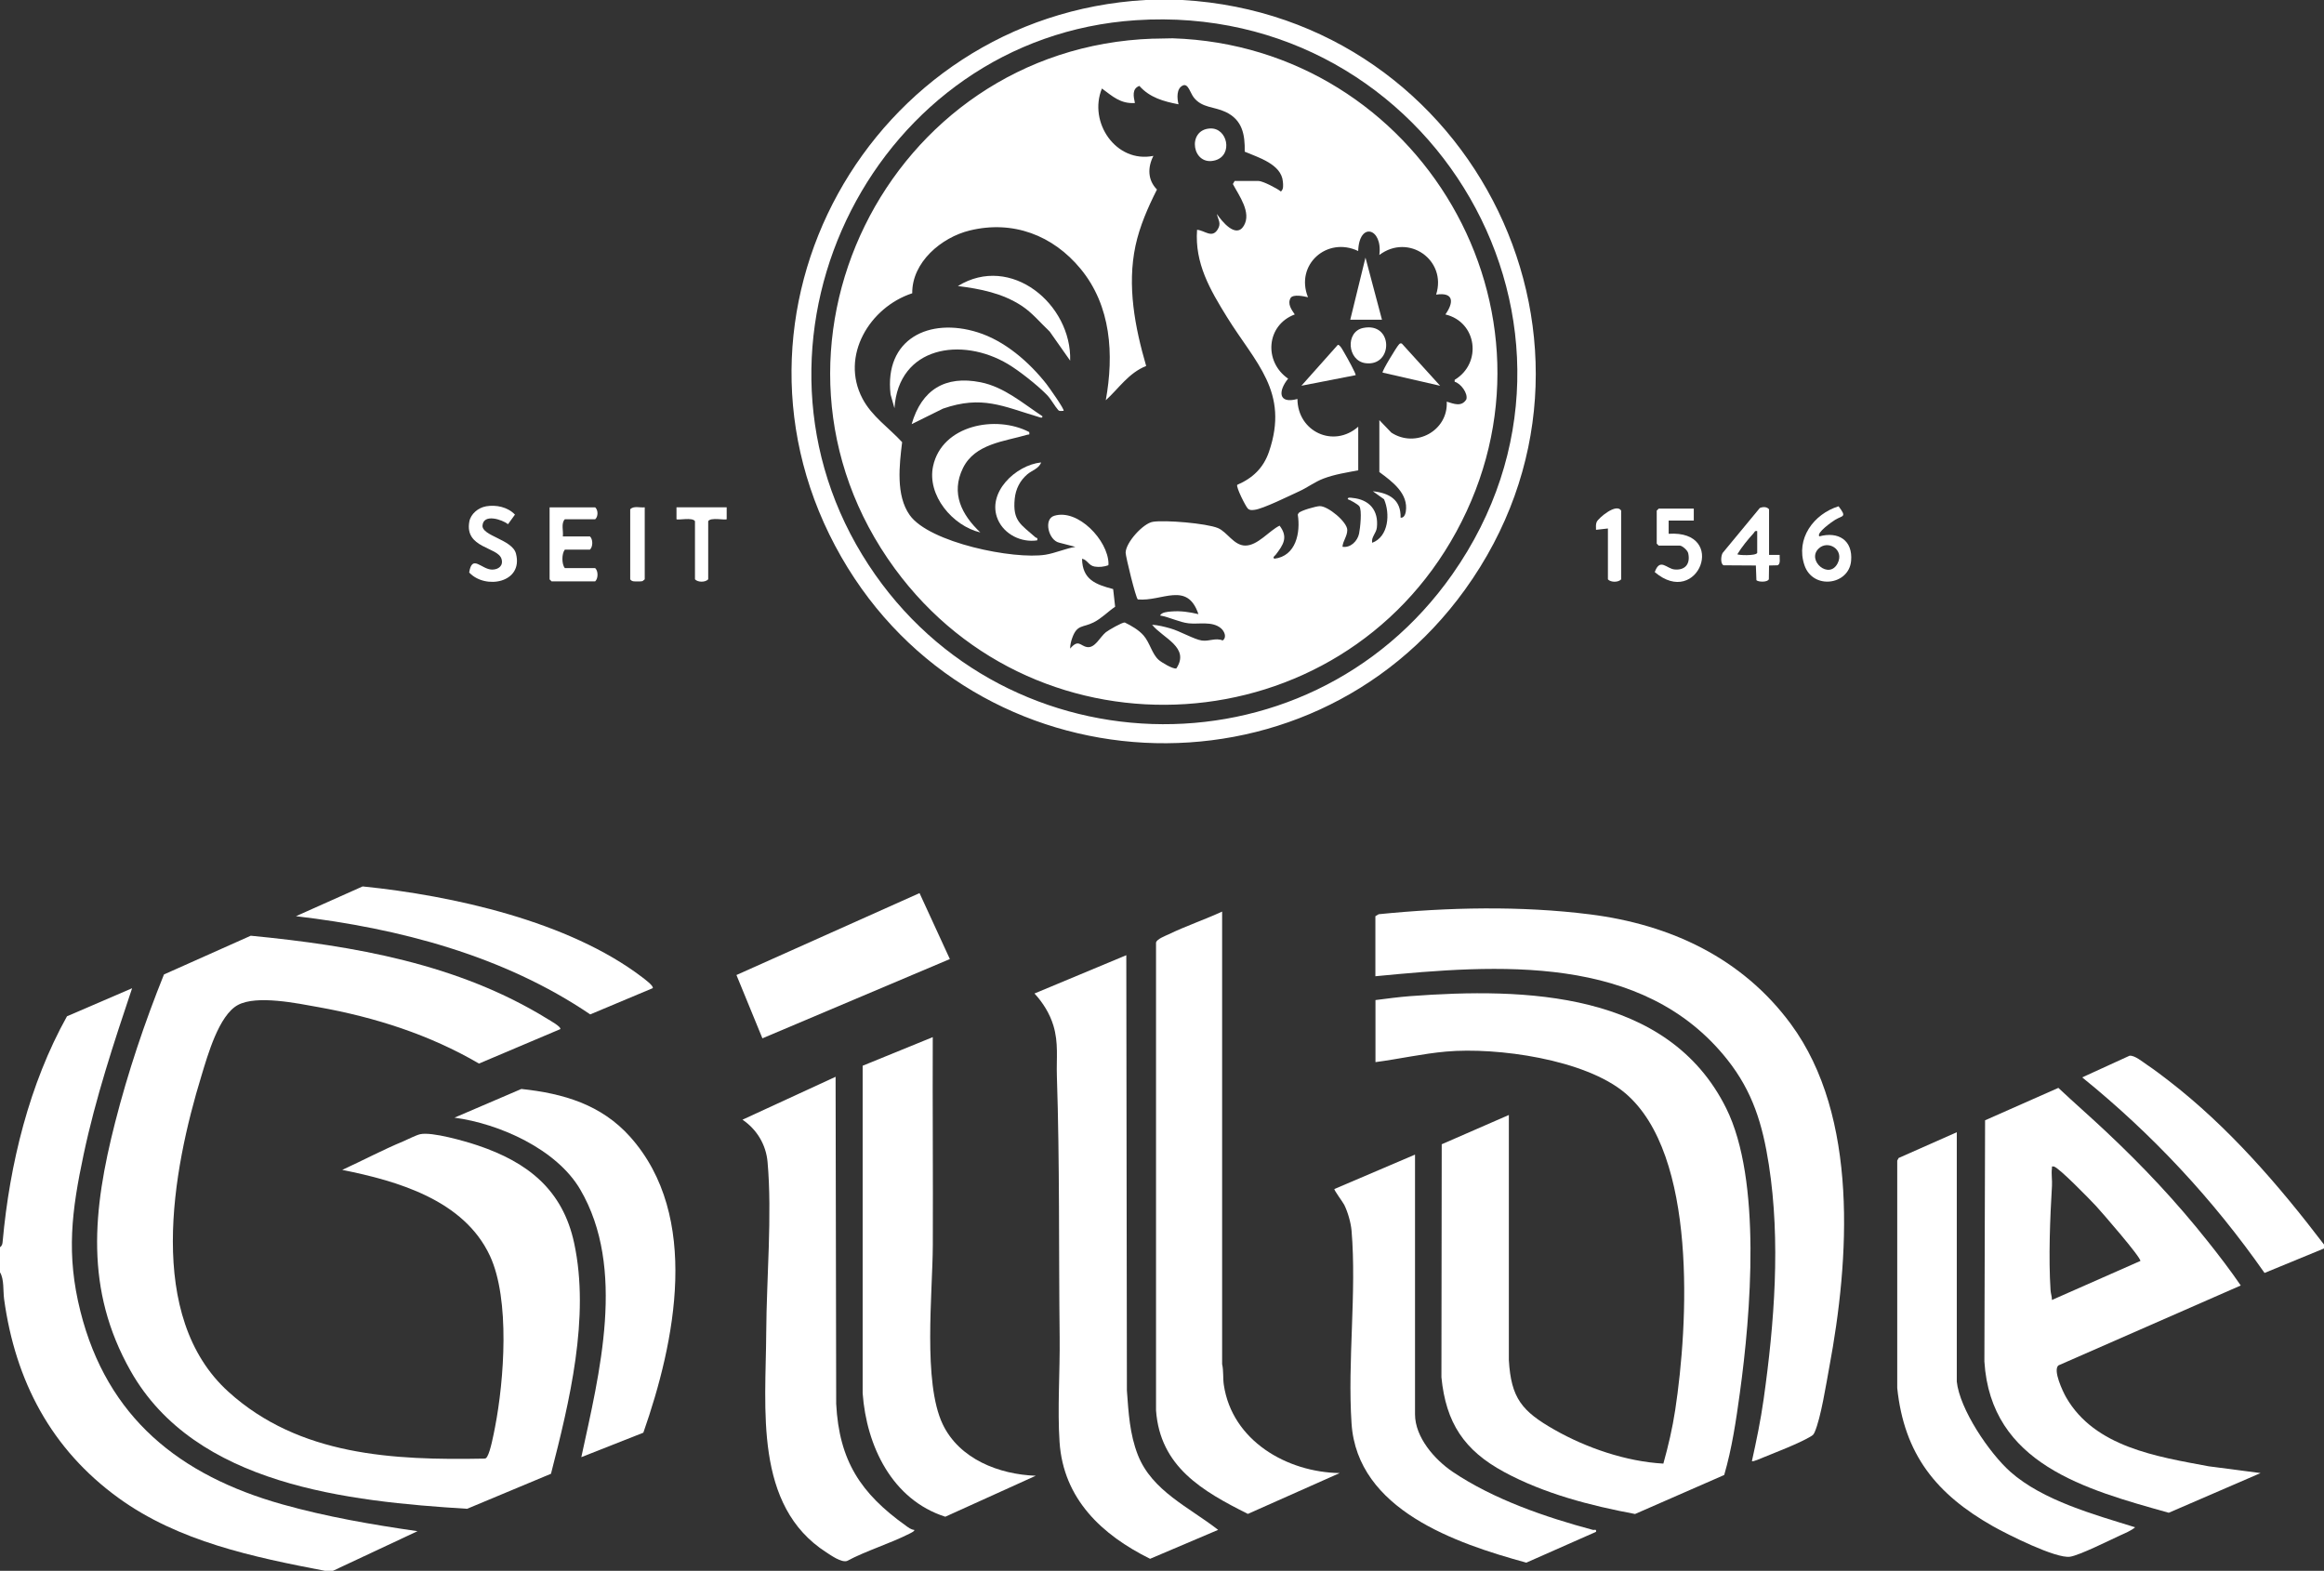
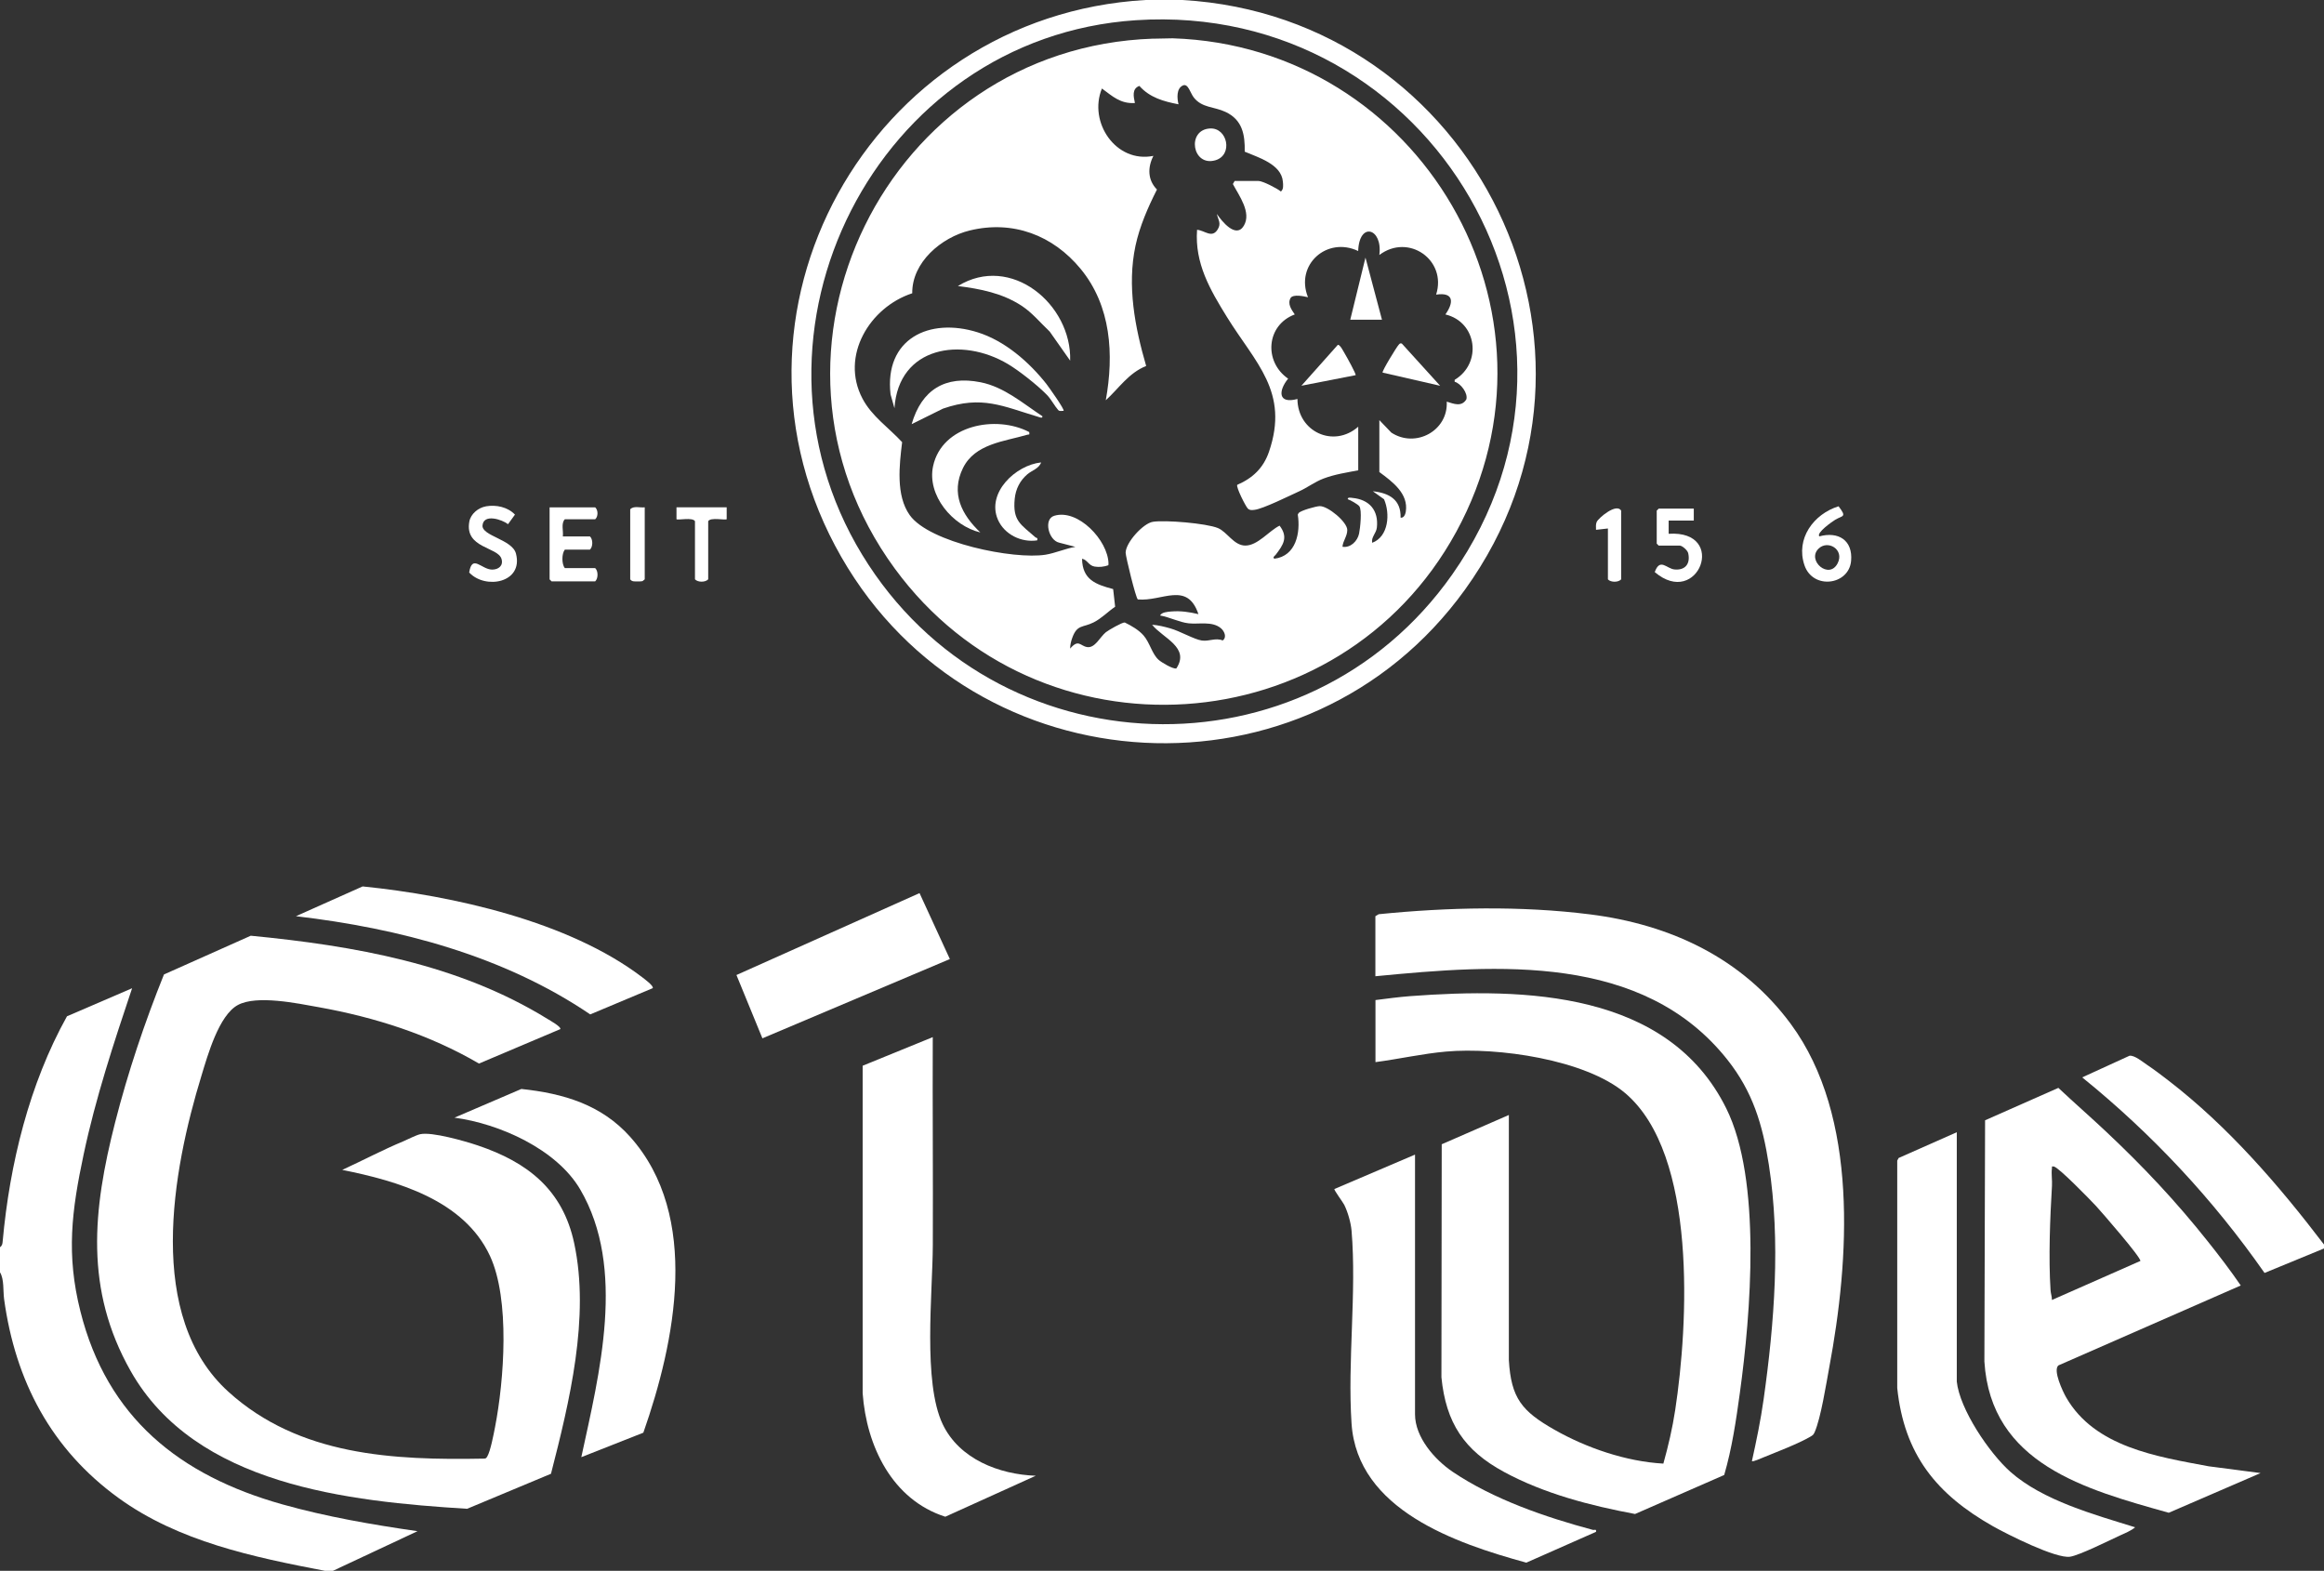
<svg xmlns="http://www.w3.org/2000/svg" id="Ebene_2" version="1.1" viewBox="0 0 4690.3 3170.3">
  <rect x="0" y="0" width="4690.3" height="3170.3" fill="#333333" stroke="none" />
  <defs>
    <style>
      .st0 {
        fill: #fff;
      }
    </style>
  </defs>
  <g id="Ebene_1-2">
    <g>
      <path class="st0" d="M0,2517.1c4.5-2.8,5-7.2,5.4-11.9,14.1-155.7,53.7-317.6,129.8-454.1l131.4-56.6c-37,110.4-73.6,221.3-97.8,335.4-24.2,114-35.5,201.5-6.5,316.8,54.1,214.9,200.6,331.3,407.7,389.5,88.8,25,181.3,40.9,272.6,54.1l-170.7,80h-16c-144.8-27.8-295.4-59.1-416.8-147.1-135.7-98.4-208.1-235.9-230.8-401.1-2.3-17,.3-40.3-8.3-54.3v-50.7h0Z" />
      <path class="st0" d="M2386.5,0c589.7,34,919.4,705.6,570.1,1190.1-317.7,440.7-988.5,404.9-1258.5-65.7C1417.6,635.7,1755.8,32,2311.8,0h74.7ZM2292.6,40.8c-523.6,34.3-825.6,630.6-552.5,1078.9,266.7,437.9,895.8,459.6,1191,39.5C3278.5,664.5,2891.6,1.6,2292.6,40.8Z" />
      <path class="st0" d="M4690.3,2511.7v8l-120,49.4c-104.1-148.9-226.9-280.5-368-394.7l95.3-43.6c10-1.8,27.3,12.8,36.2,18.7,14.6,9.8,29.1,20.9,43,31.6,120.5,93,221.5,210,313.4,330.5h0Z" />
      <path class="st0" d="M1130.6,2077.1l-163.9,69.4c-100.1-58.4-209.6-93.3-323.6-113.8-43-7.7-124.6-24.9-162.8-4.5-38.6,20.6-61.2,101.7-73.6,142.4-59,192.6-113.4,486.8,54.6,638.6,142.7,129,332.2,138.1,516,134.6,3.7,0,4.5-1.7,6.2-4.5,6.3-10.4,13-45.6,15.6-59.1,18.3-94.5,30.6-257.5-10.2-345.4-52.4-112.7-186-151.2-298.2-173.7,41.2-18.9,81.7-40.4,123.5-57.8,9.2-3.9,25.3-12.3,33.8-14.2,23.6-5.3,90.8,14.1,116.1,22.6,100.8,33.9,171.6,89.4,194.7,197.3,32.1,149.5-9.5,320.2-46.8,465.4l-169.3,70.7c-239.4-15-548.3-47-679.1-278.2-93.1-164.5-76.4-324.8-31.3-501.5,25.9-101.4,59.6-201.8,98.6-298.7l175.2-78.2c207.8,20.2,418.8,56.7,598.8,167.9,4.3,2.7,29.1,16.4,25.8,20.8h0Z" />
      <path class="st0" d="M2775.8,2018.4c23.4-3,47.2-6.2,70.7-8,230.5-17.1,519.9-10.4,637.4,226.5,71.9,144.9,49.4,415.3,27.5,574.3-7.6,55.5-15.9,111.9-31.6,165.7l-179.9,78.7c-90.3-16.9-183.5-41-264.5-84.9-80.2-43.4-117.2-98.8-126.3-191l.6-470.3,135.5-59.1v494.7c4.4,77.1,26.7,103.3,91.6,140.3s145.1,64.4,220.2,68.6c10-35.6,18.3-71.4,23.9-108.1,26.3-172.5,45.3-515.9-100.9-639.6-80.7-68.3-258.8-93-361.3-83.9-47.8,4.2-95.2,15.1-142.7,21.3v-125.3h0Z" />
      <path class="st0" d="M2775.8,1849.1l6.7-4c139.8-14,286.6-17.3,426.3.3,162.2,20.4,307.2,88,405.4,221.2,137.8,186.9,118.2,476.2,77.6,693.1-6.2,33.4-16.9,102-29.4,130.6-2.6,5.9-4,6.4-9.2,9.5-23.6,13.9-67.6,30.6-94.4,41.6-3.7,1.5-21.2,9.4-23.1,7.5,9.1-41.2,17.7-82.5,23.6-124.4,21.8-154.1,34.6-319.5,10.6-473.8-12.6-81.1-32.4-147.3-83.8-212.1-170.6-215.1-464.2-192.1-710.3-168.3v-121.3h0Z" />
      <path class="st0" d="M4522.3,2594.4l-368,161.3c-11.6,9.6,9,53,15.6,64.5,57.7,100.5,183.5,119.6,287.5,139.1l104.9,13.7-185.3,80.1c-167.3-46.9-359.3-98.2-372.1-305.3l1.4-486.8,147.9-65.4c31.6,29.8,64.5,58.3,96.1,88.1,75,70.5,141.1,140.7,205.2,221.4,23.1,29,45.8,58.6,66.7,89.2h0ZM4141.1,2623.7l178.6-78.8c1.6-6.9-78.1-98.5-89.2-110.6-11.4-12.3-75.4-78.1-85.3-80-5.4-1-3.6.7-4,4-1.5,10.4.8,23.8.1,34.8-3.9,65.3-7.1,145.4-2.9,210.6.4,6.8,2.9,13.1,2.8,19.9h0Z" />
-       <path class="st0" d="M2458.5,3087.6l-137.4,58.4c-97.1-48-175-120.7-182.7-235.6-4.5-67.2,1-142.5.2-210.9-2-175.2.2-352.7-5.6-527.7-1.2-36.1,3.7-66.6-7.1-102.2-7.4-24.2-21.1-46.1-38.1-64.5l185.3-77.3,1.2,878.7c3.3,44.6,5.6,87.8,22.1,129.9,28.5,72.8,104,105.8,162,151.2h0Z" />
-       <path class="st0" d="M2466.5,1839.8v913.3c3.1,13.7,1.4,28.1,3.4,41.8,16.7,112.6,126.9,176.4,233.9,178.1l-185.3,82.4c-91.9-46-177.2-95.1-185.4-209v-944c1.4-7.1,18.6-13.5,25.8-16.9,35-16.8,72.3-29.5,107.6-45.7h0Z" />
-       <path class="st0" d="M1845.2,3087.7c1.7,2.2-7.8,6.7-9.7,7.6-40,20.3-86.3,34-126.3,55.2-11.5,3.2-31.3-10.9-41.4-17.4-146.8-94.3-122.2-289.8-121.4-444.1.6-108.1,12.2-237.6,2.7-343.8-3.1-35.1-21.6-65.7-50.6-85.4l187.9-86.6,1.2,660c6,115,49.4,180.9,140.6,246,5.1,3.7,10.2,7.8,16.8,8.5h0Z" />
      <path class="st0" d="M1882.5,2093.1c-.6,140,.7,280.1.1,420.1-.4,97.1-20.3,276.6,19.9,361.1,33.5,70.3,113.6,101.5,187.9,104.1l-182.6,82.7c-107.4-34.3-159.1-142.7-166.8-249.3v-660.9l141.4-57.7h0Z" />
      <path class="st0" d="M2855.8,2330.4v523.9c0,46.6,39.8,91.7,75.9,116.1,82.4,55.6,187.2,91.6,282.8,117.2,3.5.9,7.7-2.5,6.6,4l-140.7,62.2c-142.4-39-341-106.6-352.7-280.7-8.4-125.8,10.5-264.6,0-389.4-1.4-16.1-7.5-37.4-14.7-52-2.6-5.3-21.3-30.2-19.9-32l162.6-69.4h0Z" />
      <path class="st0" d="M3949.1,2787.7c5.7,56.5,65.9,145.1,108.1,182.6,65.5,58.2,169.7,86.5,251.9,112.1-7.9,6.9-20.5,12-30.2,16.4-21.5,9.9-81.7,40-101,43-28.6,4.4-127.4-45.5-155.9-61.6-113.7-64.4-179-144.5-193-279v-458.8c0,0,2.8-5.3,2.8-5.3l117.4-52v502.6h0Z" />
      <path class="st0" d="M1173.2,2941c36.4-168.7,91-381.1-2.2-540.4-47.6-81.3-163.1-132.8-253.8-144.9l135-57.9c84.9,9,161.4,31.5,219.6,96.6,143,160.2,90.8,414,26.6,597.1l-125.2,49.4h0Z" />
      <path class="st0" d="M1317.2,1994.4l-126,52.9c-174.7-118.5-385.6-173.8-593.9-198.2l134.6-60.1c182.1,18.5,415.7,70.3,563.8,183,4,3.1,24.6,18.1,21.6,22.4h0Z" />
      <polygon class="st0" points="1855.8 1802.5 1917 1935.6 1538.7 2095.6 1486.3 1967.8 1855.8 1802.5" />
      <path class="st0" d="M1135.9,1082.6h54.7c6.3,5.7,6.3,20.9,0,26.7h-50.7c-6.5,8.2-6.4,29.4,0,37.3h61.3c6.3,5.7,6.3,20.9,0,26.7h-88l-4-4v-145.3h92c6.2,5.3,6.2,18.7,0,24h-61.3c-8,8.5-2.5,23.6-4,34.7h0Z" />
      <path class="st0" d="M980.6,1021.9c20.7-3.6,44,1.3,58.7,16.7l-14,19.3c-12.2-9.5-49.3-21.7-51.5,2.5-1.9,21.2,60.1,28.3,67.5,56.8,15.5,59.2-61.9,73.2-94.4,38.2,6-37.7,24.6-6,46.3-5.8,13.1,0,23.1-8.1,18.9-21.7-7.4-24.4-74.9-21.2-64.9-75.3,2.9-15.6,18.2-28,33.3-30.6h0Z" />
      <path class="st0" d="M3671.8,1082.5c38.4-10.4,67.8,7.8,64.1,49.5-4.4,49.2-77.3,58.8-94.2,8.6-18-53.4,18.4-103.1,68.9-118.8,17.4,22.8,8.2,18.1-6.9,27.3-5.5,3.3-38.7,26.4-31.9,33.4h0ZM3670,1107.5c-23.9,23.9,21.5,63.1,38.7,29.4,14.3-28-20-48.1-38.7-29.4Z" />
-       <path class="st0" d="M3570.4,1119.9h21.3c-.6,5.8,2.7,18.7-4.4,21l-17,.4-.4,27.6c-2.2,6.7-22.3,5.9-25.1,1.9l-1.1-29.5-65-.4c-6.8-2.2-5.7-19.4-1.9-25.1l74.8-90.5c6-2.6,14.3-3,18.7,2.6v92h0ZM3546.4,1071.9c-5.2-1.2-5.1,1.9-7.5,4.5-11.4,12.5-23.8,27.6-32.5,42.1,0,2.1,37,3.8,40-2.6v-44h0Z" />
      <path class="st0" d="M3418.4,1026.6v24h-50.7v26.7c120.4-7.8,59.7,151.9-28.1,77.3,10.7-29.5,23.9-6.7,40.1-5.3,21.8,2,32.2-11.8,27.4-32.9-1.3-5.9-12.2-15.2-16.8-15.2h-42.7l-4-4v-66.7l4-4h70.7,0Z" />
      <path class="st0" d="M1466.6,1023.9v24c-2.5,2.5-32.7-4.5-37.3,4v117.3c-5.7,6.3-20.9,6.3-26.7,0v-117.3c-4.7-8.5-34.8-1.5-37.3-4v-24h101.3,0Z" />
      <path class="st0" d="M3245.1,1066.6l-24,2.7c0-5.4-.9-10.8,1.4-16,3.5-7.8,39.9-38.8,49.3-22.7v138.7c-5.7,6.3-20.9,6.3-26.7,0v-102.7h0Z" />
      <path class="st0" d="M1301.2,1023.9v145.3l-4.4,3.6c-3.4.8-6.8.6-10.2.6-5.5,0-11.3.9-14.7-4.2v-141.3c7-7.6,19.8-2.8,29.3-4h0Z" />
      <path class="st0" d="M2327.3,78.1l39.2-.8c498.1,16,815,552.3,572.4,996.3-235.5,431.1-842.8,470.7-1133.2,73.7-319.5-436.6-15.4-1051.2,521.6-1069.3h0ZM2783.8,953.2v-105.3l24.2,25.2c48.8,32,115-3.7,111.8-62.5,14.3,4.4,29.9,11.2,39.6-4.6,3.6-12.3-11.5-32.4-23.6-35.5v-3.9c55.9-33.7,45.2-116.7-18.7-132,17.1-24.1,17.5-45.4-18.7-40,22.2-69.7-55.6-124.4-114.6-80,7.1-54.4-40.8-68-42.7-8-63.1-30-127.7,27.8-101.3,93.3-8.6-2-29-6.5-34.9,1.1-7.2,12.2,1.6,23.9,8.2,33.6-57.8,21.6-62.9,95.5-13.4,129.6-20.2,24.8-20.4,51.7,18.8,41,.4,66.1,72.9,99.8,122.7,56v88c-23.5,4.5-47.6,8.1-70,16.6-17.3,6.5-32.9,18.4-49,25.7-18.9,8.6-73.7,35.8-90.6,37.5-5,.5-8.9,1.3-13.1-2.5s-24.3-43.5-21.5-48c31.4-13.6,52.9-34.1,64.1-66.8,41.5-121.2-27.6-179.2-85-272.1-33.9-54.9-65.1-108-60.2-175.8,15.4,1.1,29.6,17.6,41.2-.1,8.4-12.9,1.5-19.1-1.2-31.9,9.7,14.4,38.4,50.5,54.4,23.8,16-26.7-9.9-61-22.1-84.2l3.6-6.2h48c8.5,0,37.6,14.9,45.3,21.3,5.7-4.4,4.6-13.3,4-20-3-35.2-49.5-48.6-77-60.4.7-34.9-4.9-64.2-38.5-80.1-23.3-11.1-47.4-7.9-64.2-29.1-7.1-8.9-11.4-29.3-22.1-24.4-13.4,6.1-11.8,26-8.8,38-30-5.7-58.2-13.6-79-37.1-15.4,5.6-11.8,21.6-9,34.5-29.2,1.9-45.2-13.6-66.6-29.3-27.9,68.2,28.4,151.2,103.9,136-11.9,23.3-11.7,48.8,7.2,67.9-18,35.5-34.9,74.1-43.3,113.3-17.3,80.9-1.2,164.8,21.5,242.8-35.6,14.3-54.5,44.6-81.5,69.2,16.7-92.4,10.9-190.4-50.8-265.2-55.9-67.9-136.8-98.7-223.9-77.4-57.1,13.9-116.7,64.2-115.9,126.7-85.7,28-145.7,126.4-100.5,212.4,18.9,36.1,53.2,58.8,80.1,88.1-5.6,45.7-13.1,107.3,15.3,147.2,39.6,55.8,210.2,90.2,274.2,79.9,19.6-3.2,40.3-12.5,60.2-15.8l-32.8-8.5c-21.4-4.7-32-47.5-10-54.2,48-14.8,108.6,49.6,109.6,96.2l-.3,3.6c-8.4,3.1-18.8,4.2-27.6,2.7-12.6-2.1-14.4-13.7-25.5-15.8.8,42.1,27.2,51.8,62.8,61.2l4,35.6c-14.5,9.9-27.7,23.8-43.6,31.7-22,11-33.2,3.6-43.1,31.6-2.4,6.7-4.2,14.1-4.1,21.2,16.9-19.8,20.1-5.5,34-3.1,16.3,2.8,26.2-20.5,38.2-30,5.4-4.3,32.9-20.1,38-19.6,13.2,6.4,28.1,15,37.8,26,12.9,14.7,17.2,37.6,30.6,49.4,5.8,5.2,28.6,18.9,35.7,17.4,28.1-42.6-26.9-60.9-48.9-88.2,12.4.8,24.7,3.9,36.7,7.3,19.1,5.3,48.3,22.3,63.5,24.5,15,2.2,27.8-6.1,42.3-.1,9-6.6,3.2-19.1-3.9-24.9-17.7-14.5-44.2-7.4-64.9-9.7-18.8-2.1-38.7-12.6-57.6-15.8,3.3-6.8,15.7-7.5,22.6-8.1,18.9-1.6,36.6,1.1,54.8,5.4-22.6-67.1-73.4-25.1-122.3-29.7-4.1-2.6-24.6-86.7-24.6-94.3,0-20.2,35.2-59.4,55.1-62.4,25-3.9,107.5,3,131,12.6,18.8,7.7,32.1,35.3,55.4,35.4,25.1.1,47.9-29.8,69.2-40.2,18,23.5,7.3,38.9-7.8,58.7-1.6,2.1-7.2,5.2-2.7,8,43.6-5.3,53-52.4,47.2-89.1l1.8-3.1c4.3-5.2,35.1-13.7,42.4-13.9,16.6-.5,55.7,31.9,55.7,48.2,0,12.7-8.8,21.8-9.7,33.8,16.3,2.7,30.3-11.4,33.5-26.5,2.2-10.5,6.4-47.8.4-55.4-3.2-4-17.5-12.1-23.2-14.1-.7-4.5,6.4-2.9,9.3-2.6,34.3,3.2,53.3,25.1,49.4,60-1.3,11.5-11.8,19.2-9.4,30.6,33.5-12.6,36.4-59.2,23.9-87.9l-22.6-16.1c32.7,3.4,57.1,16.8,56,53.3,6.8.9,9.6-6.8,10.5-12.1,5.8-36.6-27.3-60.7-53.1-79.8h0Z" />
      <path class="st0" d="M2146.5,829.2c-3.7-.3-7.9,1.6-10.9-1.7-7-7.8-14.1-21.6-22.4-30.2-18.6-19.2-55.9-48.8-78.9-62.5-93.2-55.6-220.9-36-229.1,89.1l-7.9-28c-12.8-111.8,77.7-156,175.8-125.2,54.8,17.2,103.5,59.6,138.6,104,3.9,5,37.6,52.1,34.8,54.5h0Z" />
      <path class="st0" d="M2077.2,872c.8,6.9,0,4.2-3.9,5.4-46.6,13.7-105.7,18-129.9,67.4-24.9,51-2.4,94.2,35.1,129.8-56-13.2-108.1-75-95.3-134,18-82.9,127-103.6,194-68.6h0Z" />
      <path class="st0" d="M2159.8,727.9l-41.3-58.7c-18.8-17.7-35.2-38.1-57-52.3-38.7-25.2-83.2-34-128.3-39.6,107.1-65.9,230,37,226.6,150.6Z" />
      <path class="st0" d="M2103.8,840c.5,5.1-5.4,2.2-8,1.4-71.8-21.4-113.9-44-192.6-16.7l-63.3,31.3c20.1-69.4,67.6-98.8,139.2-84.5,47.7,9.5,85.5,42.8,124.8,68.6Z" />
      <path class="st0" d="M2101.2,933.3c-4.3,12.5-18.6,16-27.9,24-14.9,12.8-23.4,29.6-25.4,49.3-4.5,45.1,12.6,51.8,41.9,77.9,1.8,1.6,5.1-.2,3.4,6.1-31.9,4.8-66.3-11.9-79.3-42-23.3-53.9,35.8-110,87.3-115.3h0Z" />
      <polygon class="st0" points="2789.1 645.3 2725.1 645.3 2755.8 519.9 2789.1 645.3" />
      <path class="st0" d="M2829.1,693.3l77.4,85.3-116.1-26.6c-2-2.5,28.8-52.5,32.2-55.9,2.2-2.2,2.4-3.8,6.5-2.8h0Z" />
-       <path class="st0" d="M2751.1,661.9c61.2-12.6,61.1,78.2,5,71.1-37.2-4.7-41.3-63.7-5-71.1Z" />
      <path class="st0" d="M2735.8,757.2l-109.3,21.3,73.5-82.5c4.6-1,12.3,15,15,19.4s22.6,40.2,20.9,41.8Z" />
      <path class="st0" d="M2441.9,259.3c35.6-2.1,47.2,53.7,10.9,64.2-46.8,13.5-58.4-61.5-10.9-64.2Z" />
    </g>
  </g>
</svg>